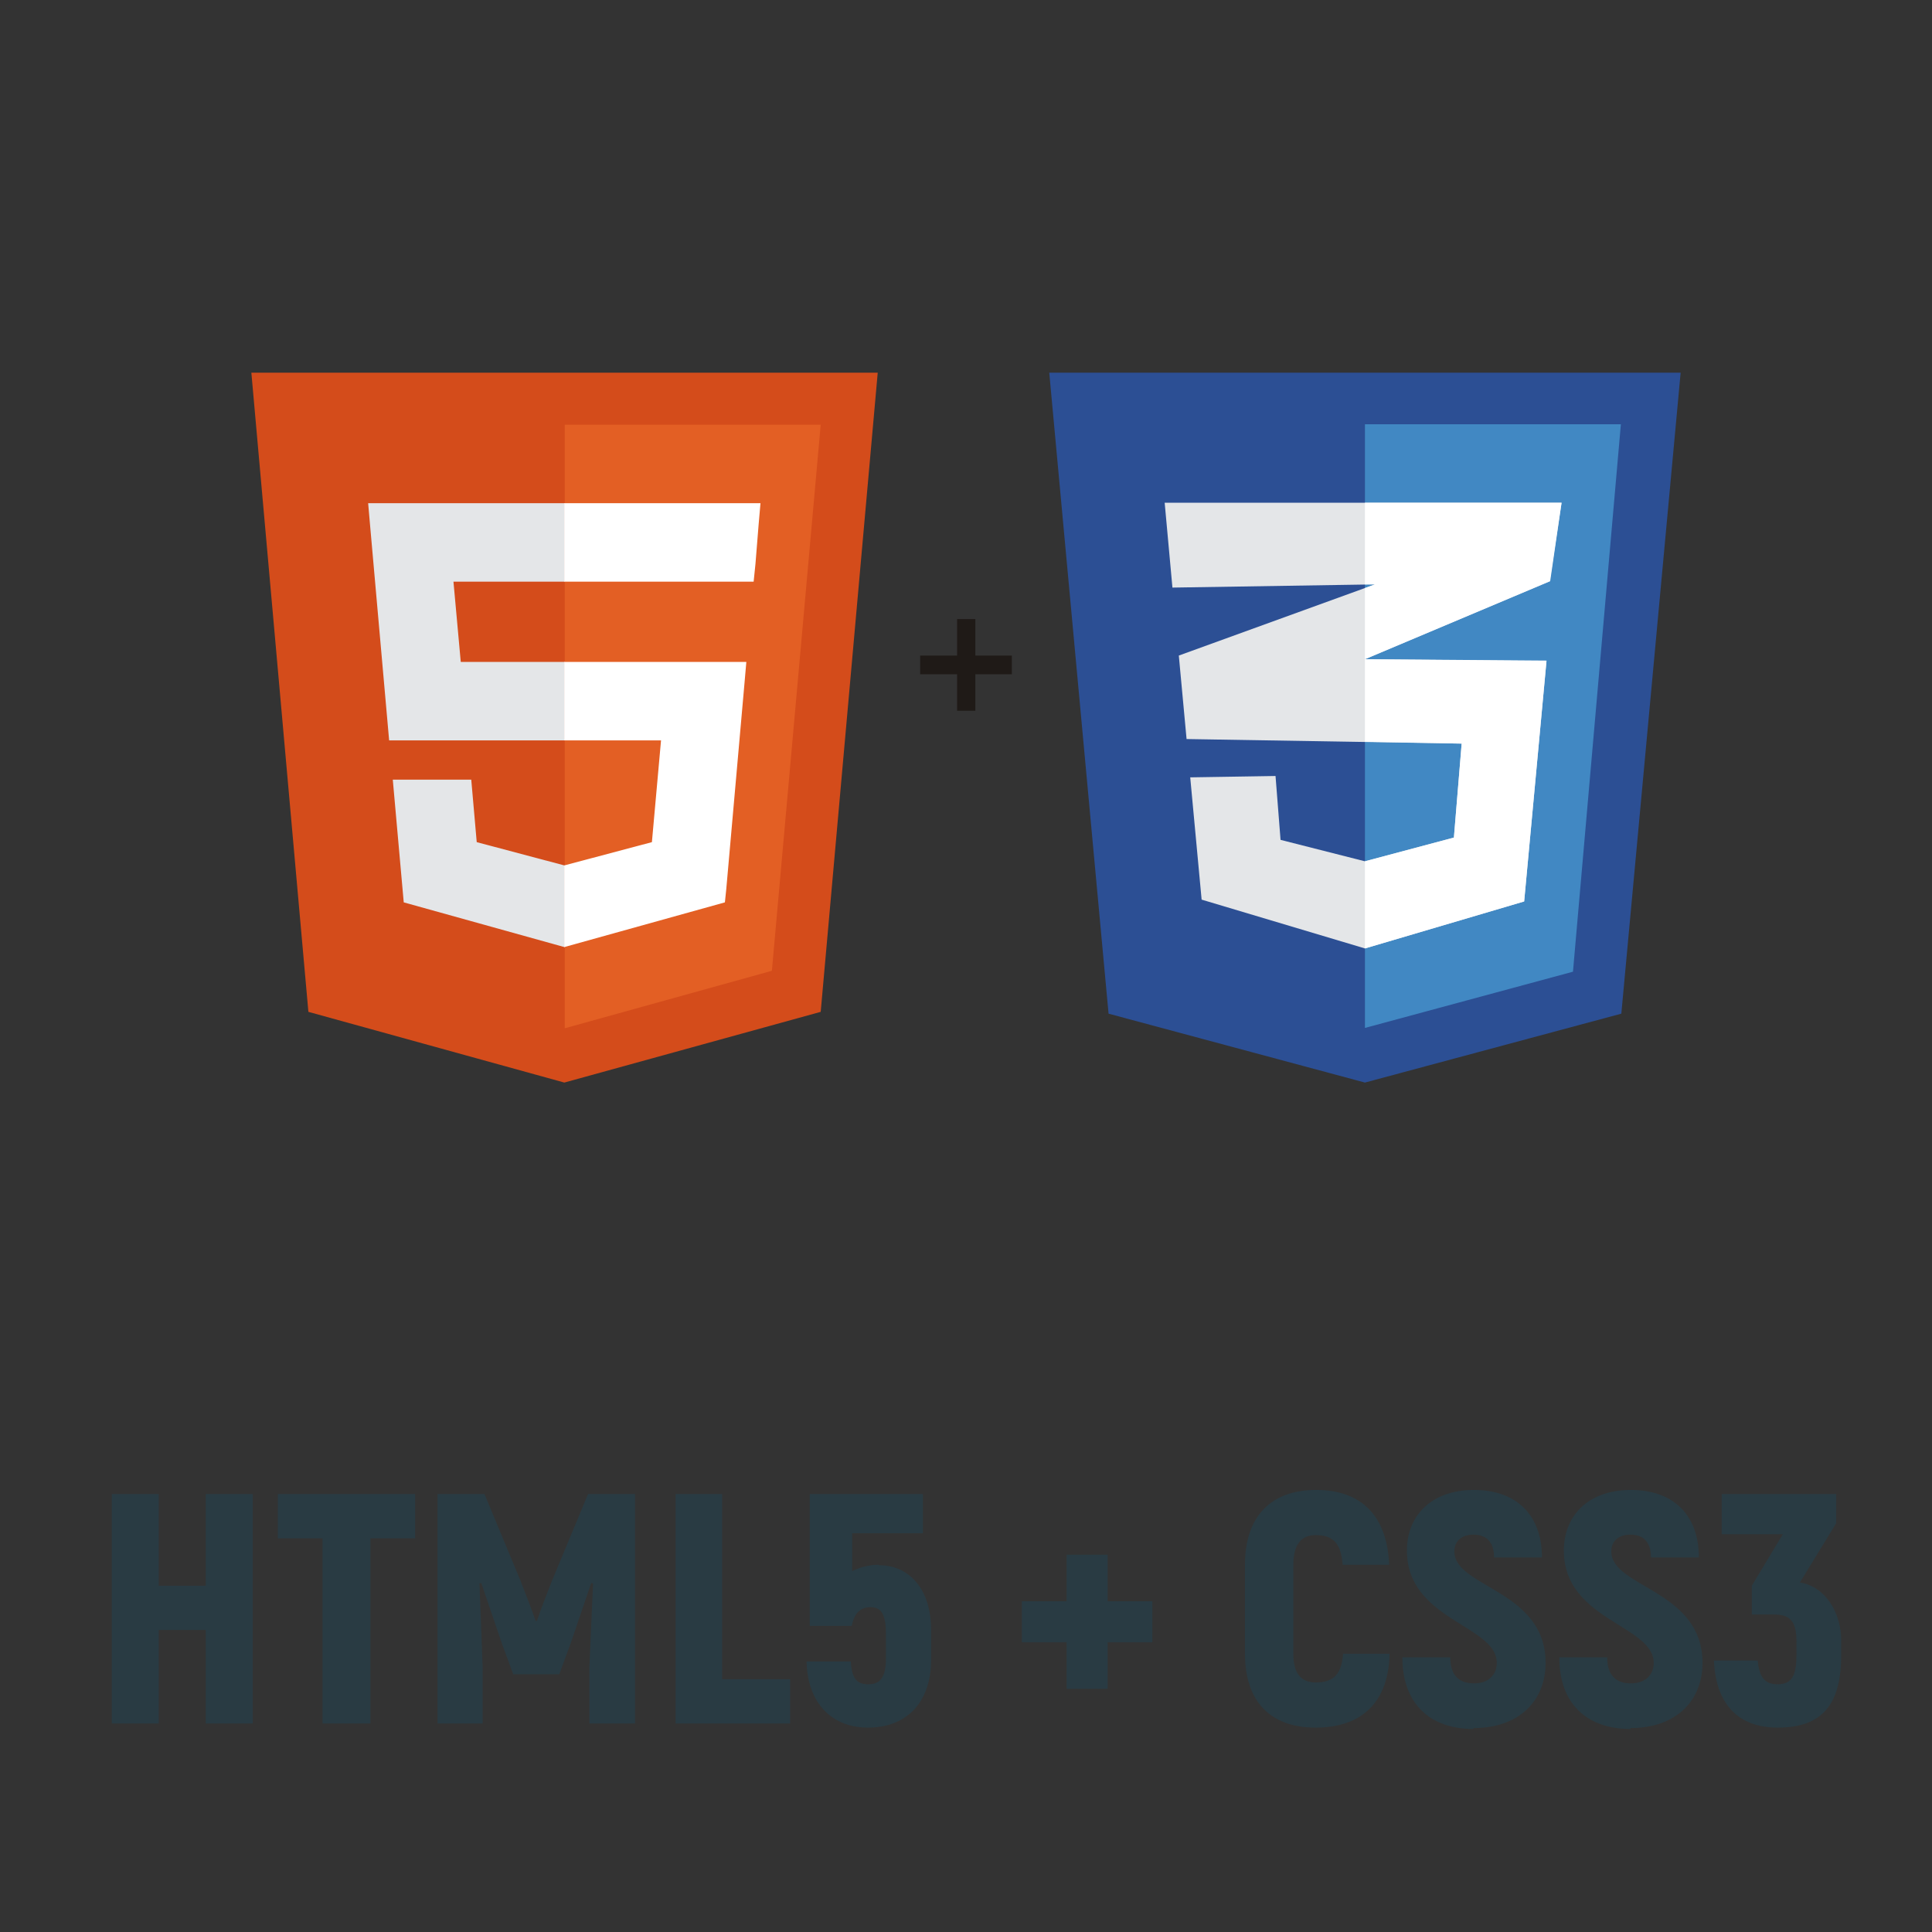
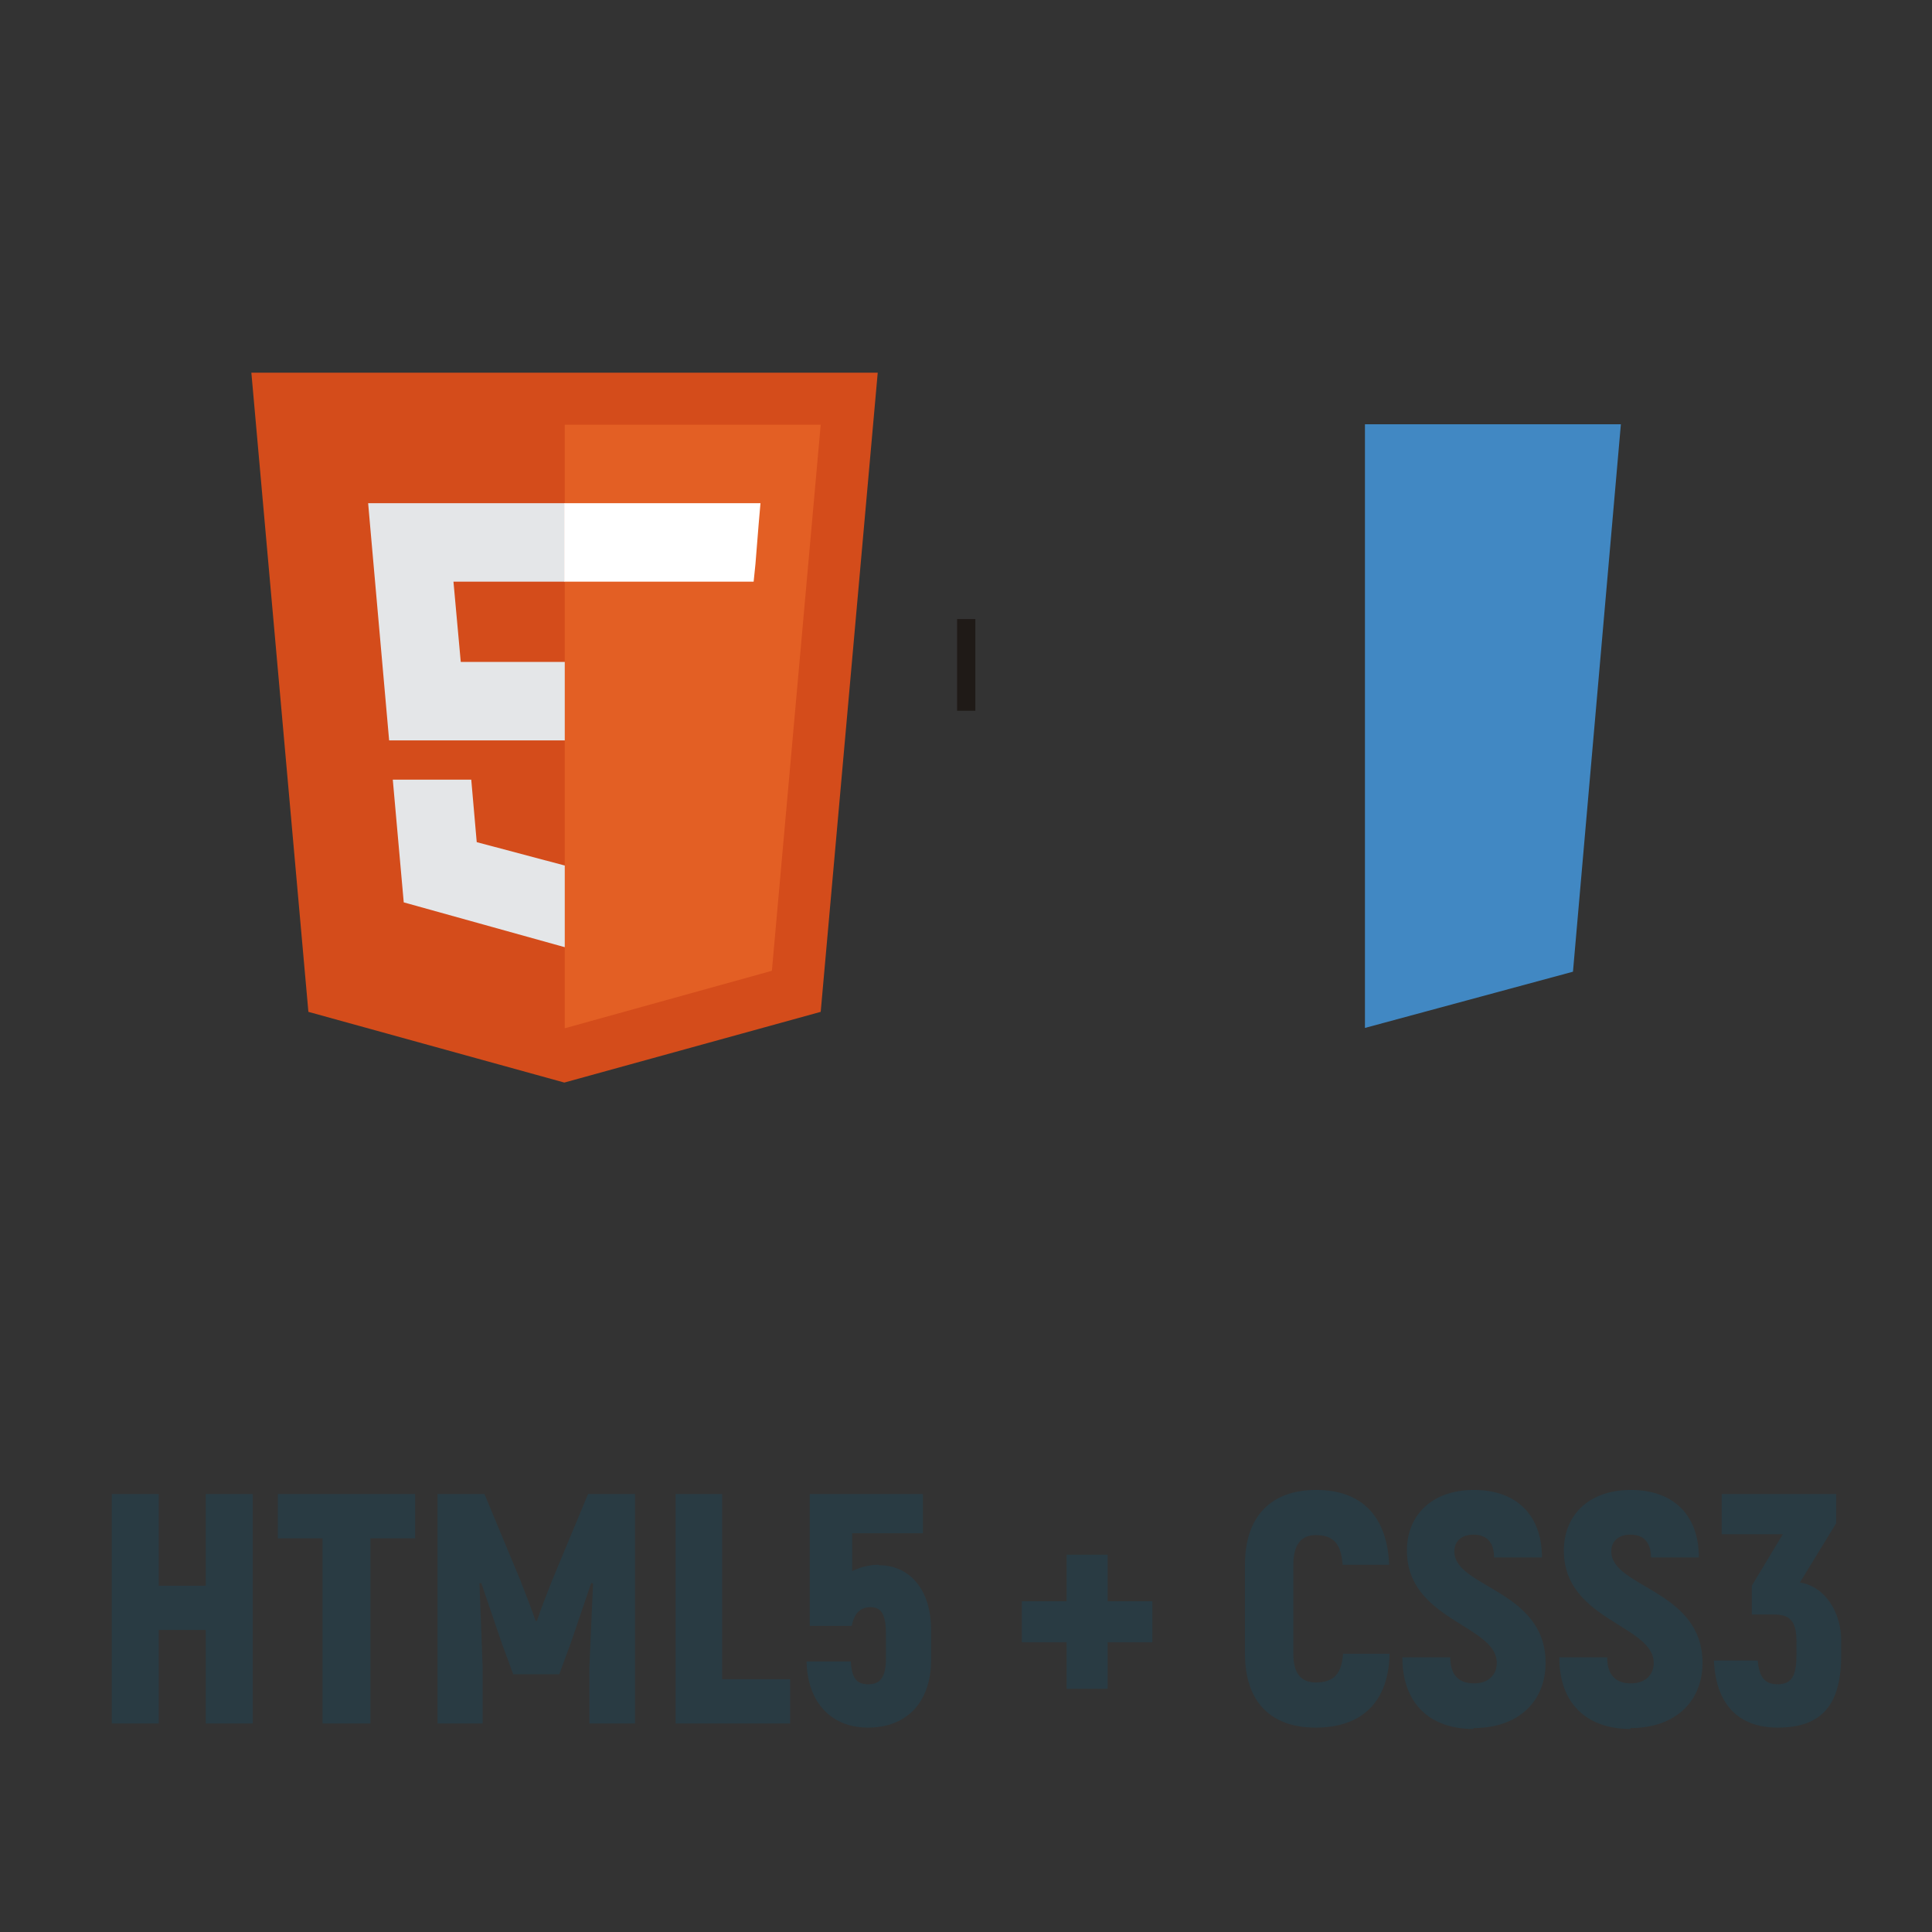
<svg xmlns="http://www.w3.org/2000/svg" xml:space="preserve" width="24.966mm" height="24.966mm" style="shape-rendering:geometricPrecision; text-rendering:geometricPrecision; image-rendering:optimizeQuality; fill-rule:evenodd; clip-rule:evenodd" viewBox="0 0 4.235 4.235">
  <rect x="0" y="0" width="4.235" height="4.235" fill="#333333" stroke="none" />
  <defs>
    <style type="text/css">
   
    .fil0 {fill:none}
    .fil2 {fill:#1F1A17}
    .fil3 {fill:#2C4F94}
    .fil4 {fill:#4188C3}
    .fil7 {fill:#D44C1B}
    .fil8 {fill:#E35F24}
    .fil5 {fill:#E4E6E8}
    .fil6 {fill:white}
    .fil1 {fill:#293B43;fill-rule:nonzero}
   
  </style>
  </defs>
  <g id="Слой_x0020_1">
    <g id="_133369920">
      <polygon id="_133369704" class="fil0" points="0,0 4.235,0 4.235,4.235 0,4.235 " />
      <path id="_133164088" class="fil1" d="M0.451 3.275l0 0.201 -0.103 0 0 -0.201 -0.103 0 0 0.503 0.103 0 0 -0.205 0.103 0 0 0.205 0.103 0 0 -0.503 -0.103 0zm0.46 0l-0.302 0 0 0.097 0.098 0 0 0.406 0.105 0 0 -0.406 0.098 0 0 -0.097zm0.378 0l-0.079 0.19c-0.01,0.025 -0.027,0.069 -0.033,0.088l-0.003 0c-0.006,-0.019 -0.023,-0.062 -0.033,-0.088l-0.079 -0.19 -0.103 0 0 0.503 0.099 0 0 -0.124c-0.002,-0.061 -0.005,-0.122 -0.007,-0.183l0.004 -0.001 0.045 0.132 0.025 0.068 0.101 0 0.025 -0.068 0.045 -0.132 0.004 0.001c-0.003,0.061 -0.005,0.122 -0.008,0.183l0 0.124 0.1 0 0 -0.503 -0.103 0zm0.294 0.406l0 -0.406 -0.102 0 0 0.503 0.251 0 0 -0.097 -0.149 0zm0.343 -0.251c-0.022,0 -0.042,0.006 -0.058,0.014l0 -0.083 0.155 0 0 -0.086 -0.248 0 0 0.289 0.092 0c0.005,-0.026 0.018,-0.041 0.041,-0.041 0.021,0 0.034,0.012 0.034,0.057l0 0.055c0,0.044 -0.014,0.057 -0.039,0.057 -0.024,0 -0.036,-0.012 -0.038,-0.05l-0.097 0c0.002,0.09 0.054,0.145 0.135,0.145 0.083,0 0.138,-0.054 0.138,-0.149l0 -0.065c0,-0.092 -0.05,-0.142 -0.114,-0.142zm0.6 0.08l-0.098 0 0 -0.102 -0.09 0 0 0.102 -0.098 0 0 0.09 0.098 0 0 0.102 0.09 0 0 -0.102 0.098 0 0 -0.09zm0.358 0.277c0.102,0 0.16,-0.057 0.162,-0.162l-0.102 0c-0.003,0.045 -0.021,0.063 -0.06,0.063 -0.032,0 -0.049,-0.02 -0.049,-0.063l0 -0.195c0,-0.045 0.018,-0.065 0.049,-0.065 0.039,0 0.056,0.019 0.059,0.065l0.102 0c-0.004,-0.106 -0.06,-0.164 -0.16,-0.164 -0.098,0 -0.156,0.057 -0.156,0.164l0 0.195c0,0.106 0.057,0.162 0.155,0.162zm0.346 0.001c0.1,0 0.158,-0.06 0.158,-0.143 0,-0.16 -0.2,-0.165 -0.2,-0.244 0,-0.023 0.016,-0.037 0.042,-0.037 0.029,0 0.045,0.017 0.045,0.05l0.105 0c0,-0.093 -0.056,-0.148 -0.149,-0.148 -0.093,0 -0.147,0.056 -0.147,0.133 0,0.153 0.197,0.163 0.197,0.246 0,0.025 -0.017,0.045 -0.05,0.045 -0.032,0 -0.052,-0.017 -0.052,-0.057l-0.105 0c0,0.101 0.06,0.157 0.156,0.157zm0.344 0c0.1,0 0.158,-0.06 0.158,-0.143 0,-0.16 -0.2,-0.165 -0.2,-0.244 0,-0.023 0.016,-0.037 0.042,-0.037 0.029,0 0.045,0.017 0.045,0.05l0.105 0c0,-0.093 -0.056,-0.148 -0.149,-0.148 -0.093,0 -0.147,0.056 -0.147,0.133 0,0.153 0.197,0.163 0.197,0.246 0,0.025 -0.017,0.045 -0.05,0.045 -0.032,0 -0.052,-0.017 -0.052,-0.057l-0.105 0c0,0.101 0.06,0.157 0.156,0.157zm0.372 -0.32l0.079 -0.129 0 -0.064 -0.251 0 0 0.088 0.134 0 -0.068 0.113 0 0.063 0.047 0c0.034,0 0.051,0.011 0.051,0.06l0 0.025c0,0.047 -0.008,0.068 -0.042,0.068 -0.029,0 -0.04,-0.018 -0.043,-0.052l-0.096 0c0.004,0.093 0.051,0.147 0.14,0.147 0.101,0 0.139,-0.055 0.139,-0.16l0 -0.031c0,-0.06 -0.034,-0.118 -0.09,-0.127z" />
      <polygon id="_133163080" class="fil2" points="2.098,1.357 2.138,1.357 2.138,1.558 2.098,1.558 " />
-       <polygon id="_133163008" class="fil2" points="2.218,1.437 2.218,1.478 2.017,1.478 2.017,1.437 " />
-       <polygon id="_133162912" class="fil3" points="3.554,2.222 2.992,2.373 2.43,2.222 2.3,0.817 3.684,0.817 " />
      <polygon id="_133162840" class="fil4" points="2.992,0.93 2.992,2.253 2.993,2.253 3.448,2.13 3.553,0.93 " />
-       <polygon id="_133162768" class="fil5" points="2.634,1.972 2.992,2.079 3.341,1.976 3.39,1.449 2.992,1.445 3.397,1.274 3.423,1.102 2.553,1.102 2.57,1.288 3.014,1.281 2.584,1.437 2.601,1.62 3.204,1.63 3.187,1.836 2.992,1.888 2.807,1.841 2.796,1.701 2.609,1.704 " />
-       <path id="_133162696" class="fil6" d="M2.992 2.079l0.349 -0.103 0.049 -0.528 -0.398 -0.003 0 0.181 0.212 0.004 -0.017 0.206 -0.195 0.052 0 0.191zm0 -0.634l0.406 -0.171 0.025 -0.172 -0.431 0 0 0.179 0.022 -0 -0.022 0.008 0 0.157z" />
      <polygon id="_133162600" class="fil7" points="0.676,2.218 0.551,0.817 1.924,0.817 1.799,2.218 1.237,2.373 " />
      <polygon id="_133162528" class="fil8" points="1.238,2.254 1.692,2.128 1.799,0.931 1.238,0.931 " />
      <polygon id="_133162456" class="fil5" points="1.238,1.451 1.01,1.451 0.994,1.275 1.238,1.275 1.238,1.103 1.237,1.103 0.807,1.103 0.811,1.149 0.853,1.623 1.238,1.623 " />
      <polygon id="_133162384" class="fil5" points="1.238,1.897 1.237,1.897 1.045,1.846 1.033,1.709 0.94,1.709 0.861,1.709 0.885,1.978 1.237,2.076 1.238,2.076 " />
-       <polygon id="_133162312" class="fil6" points="1.237,1.451 1.237,1.623 1.449,1.623 1.429,1.846 1.237,1.897 1.237,2.076 1.589,1.978 1.592,1.949 1.632,1.497 1.636,1.451 1.59,1.451 " />
      <polygon id="_133162240" class="fil6" points="1.237,1.103 1.237,1.21 1.237,1.274 1.237,1.275 1.652,1.275 1.652,1.275 1.656,1.236 1.663,1.149 1.667,1.103 " />
    </g>
  </g>
</svg>